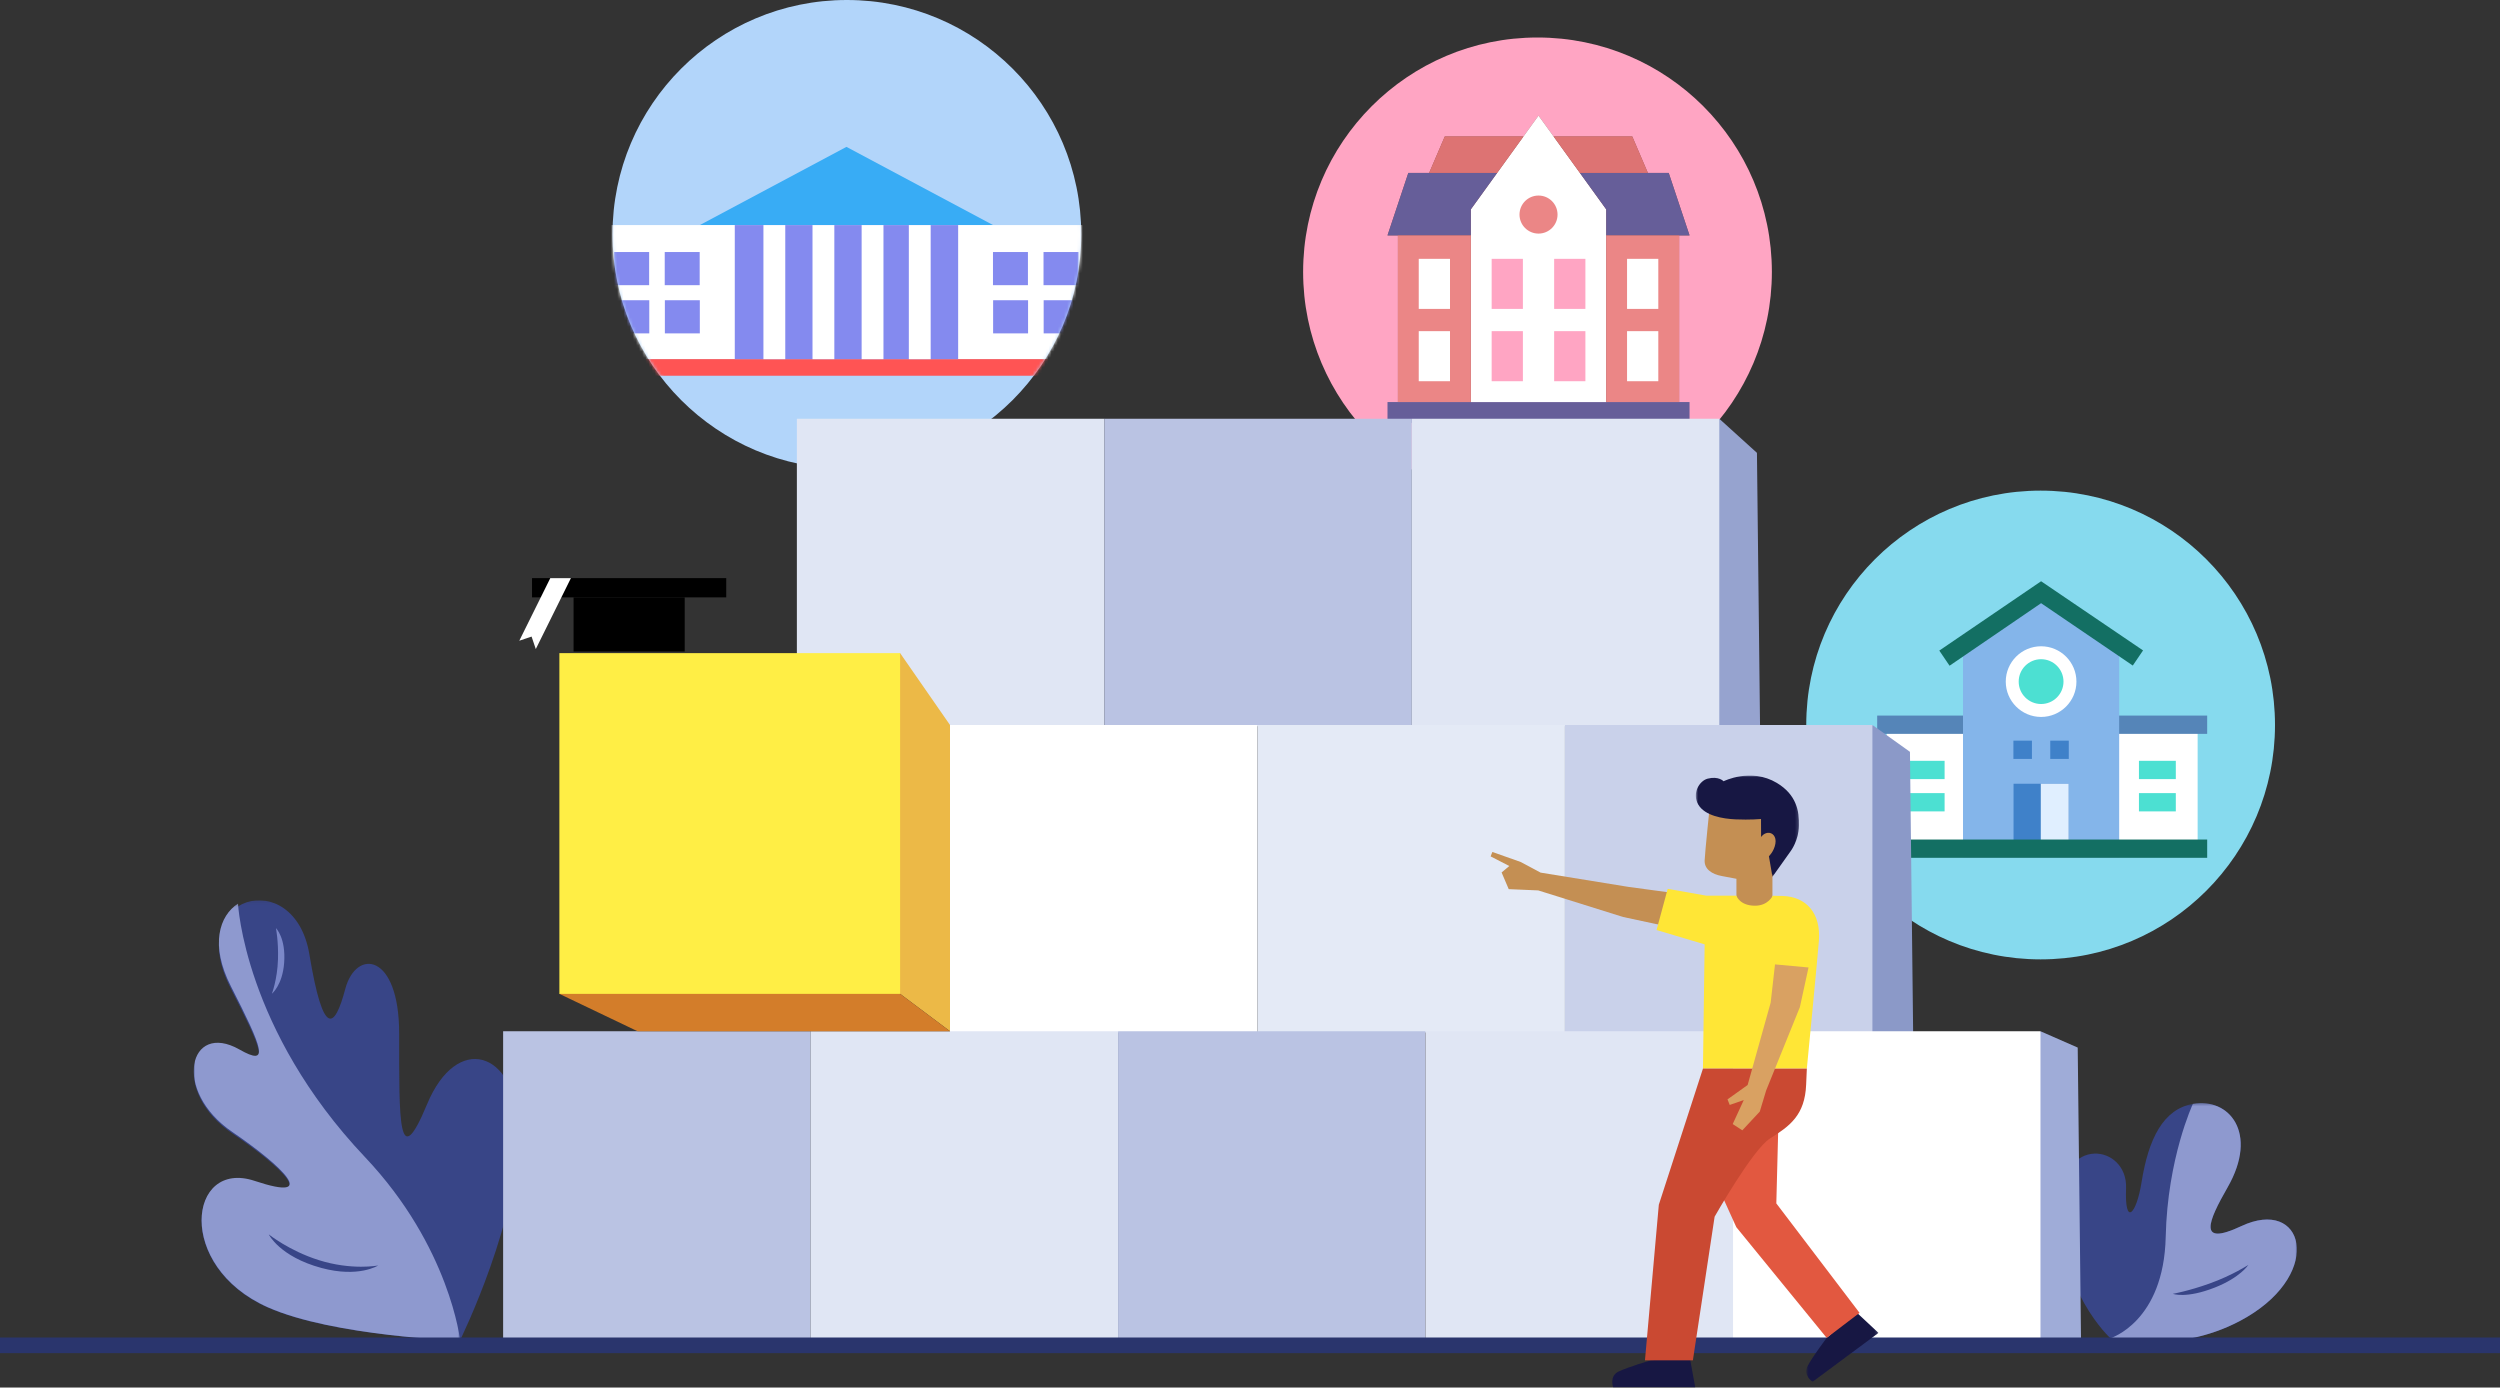
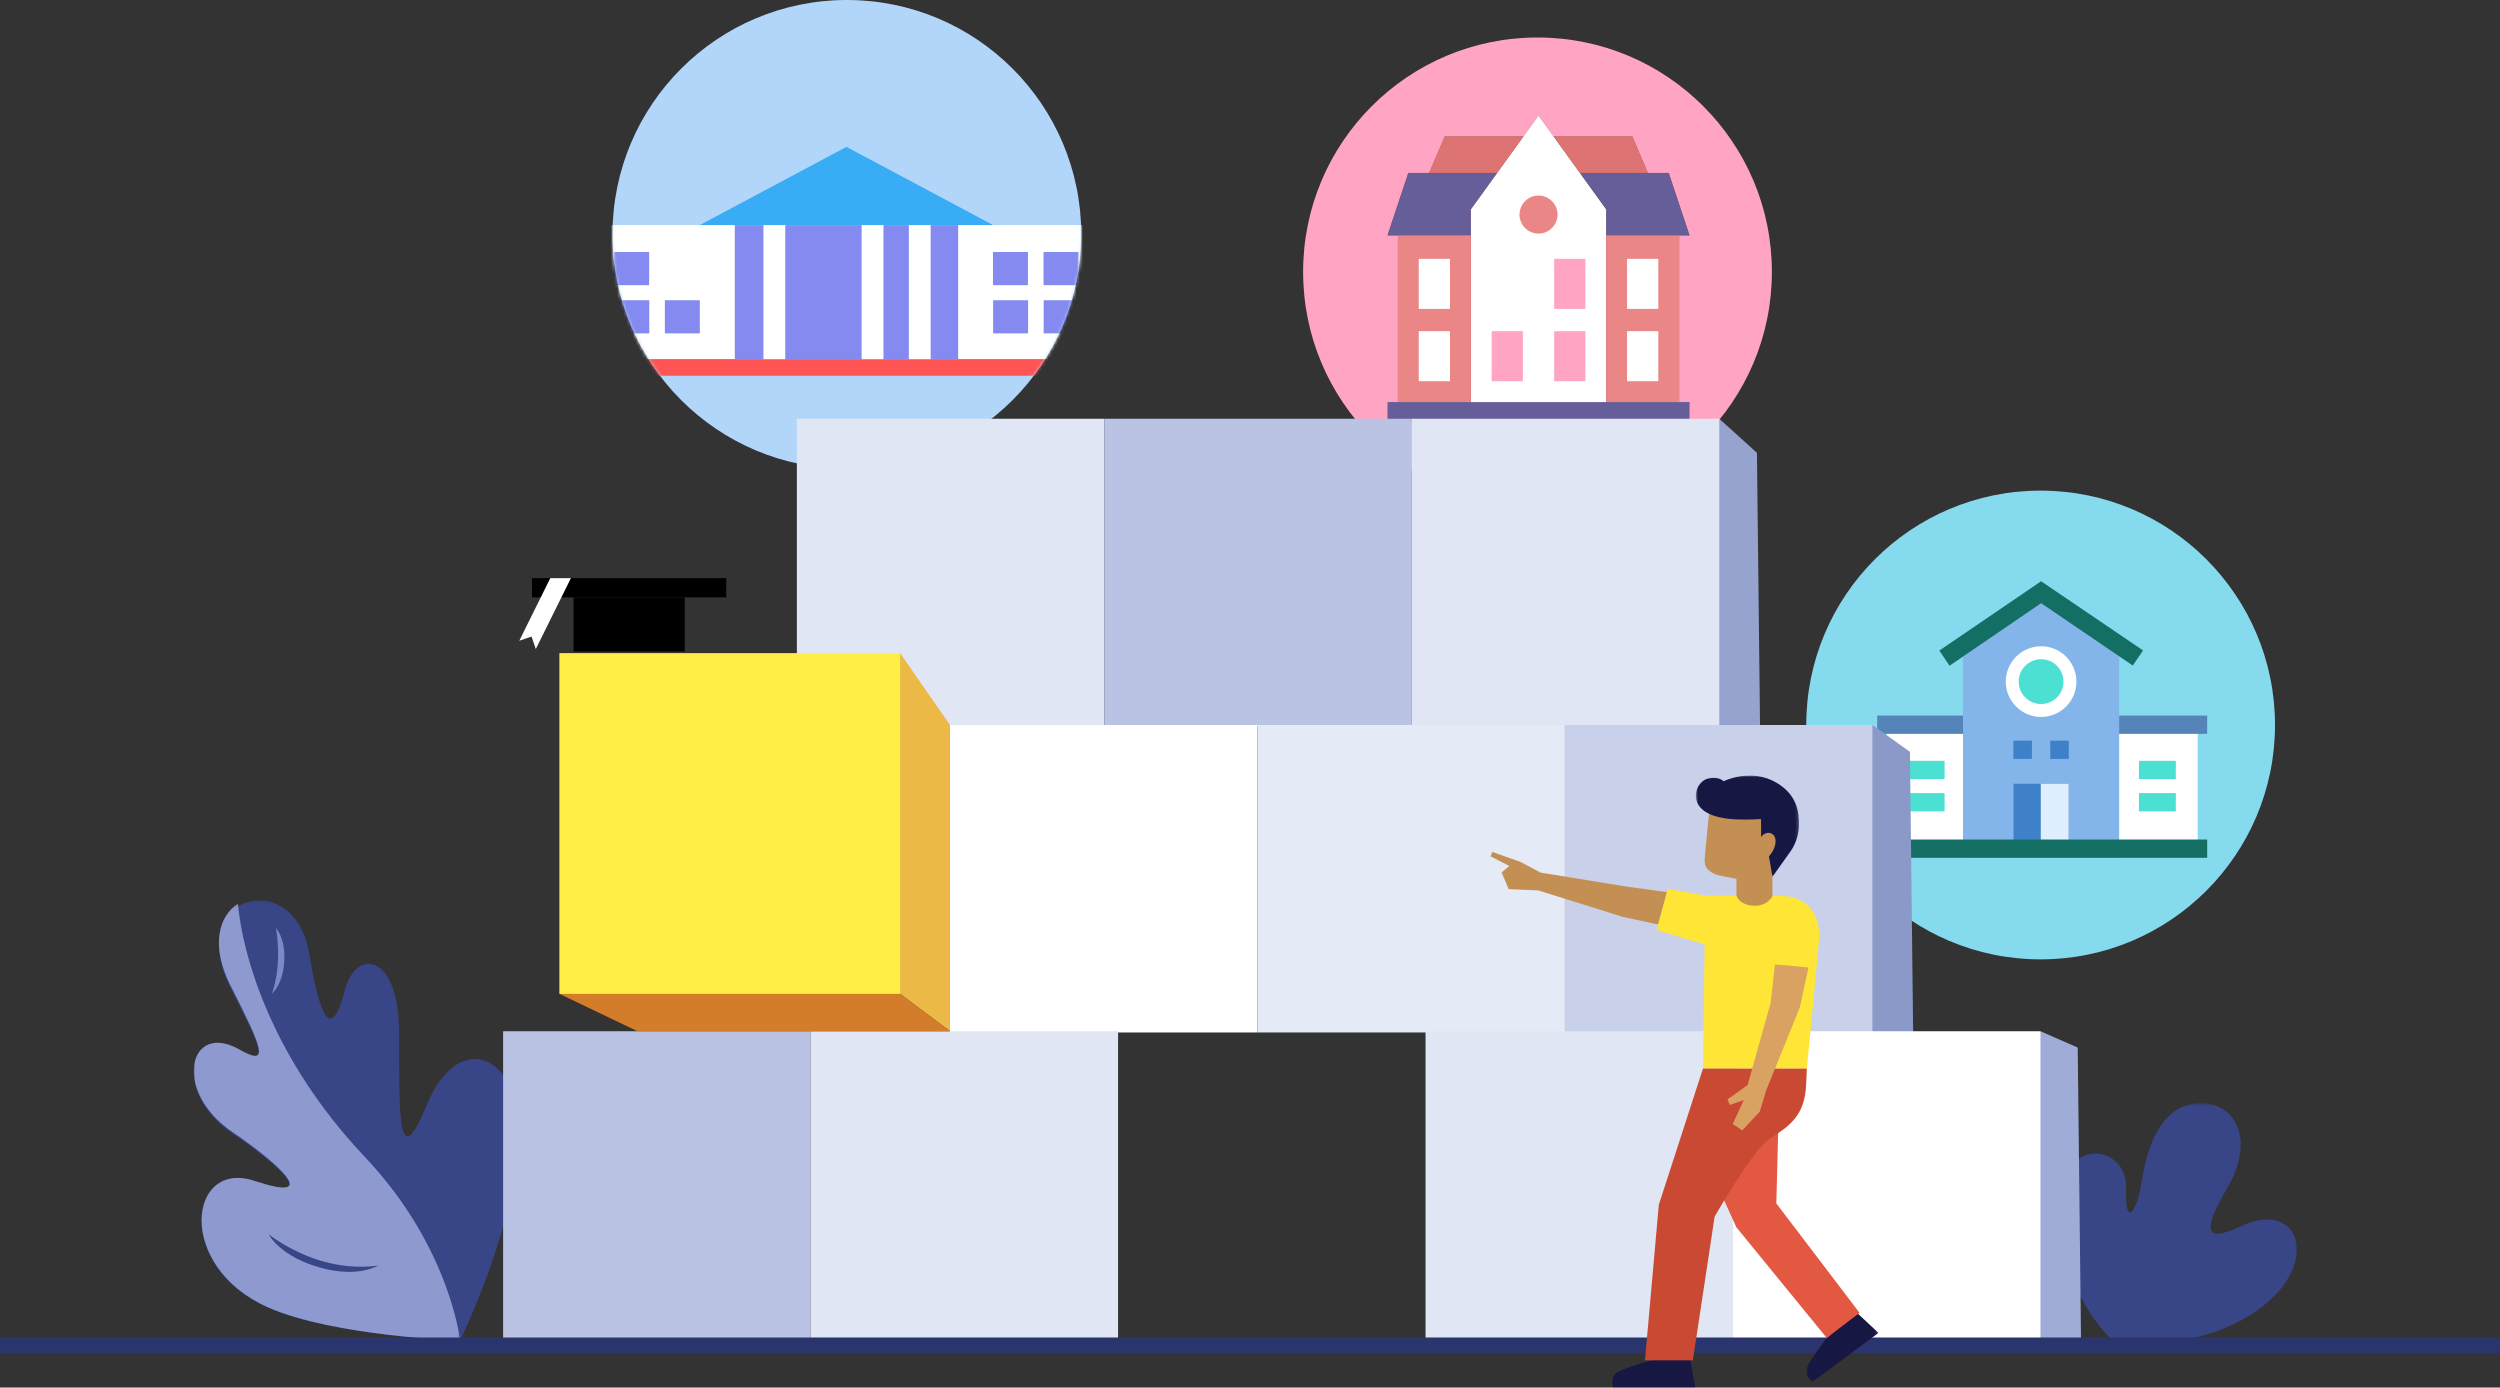
<svg xmlns="http://www.w3.org/2000/svg" xmlns:xlink="http://www.w3.org/1999/xlink" width="800px" height="444px" viewBox="0 0 800 444" version="1.1">
  <rect x="0" y="0" width="800" height="444" fill="#333333" stroke="none" />
  <title>Group</title>
  <desc>Created with Sketch.</desc>
  <defs>
    <circle id="path-1" cx="75" cy="75" r="75" />
    <polygon id="path-3" points="0 0.094 103.835 0.094 103.835 140.999 0 140.999" />
    <polygon id="path-5" points="0 0.156 85.259 0.156 85.259 139.999 0 139.999" />
    <polygon id="path-7" points="0 0.452 75.872 0.452 75.872 77 0 77" />
-     <polygon id="path-9" points="0 0.452 59.679 0.452 59.679 77 0 77" />
    <polygon id="path-11" points="0.758 0.662 23.874 0.662 23.874 23.041 0.758 23.041" />
    <polygon id="path-13" points="0.797 0.031 33.827 0.031 33.827 32.43 0.797 32.43" />
  </defs>
  <g id="Page-1" stroke="none" stroke-width="1" fill="none" fill-rule="evenodd">
    <g id="attachment-copy" transform="translate(-1758, -700)">
      <g id="Group" transform="translate(1758, 700)">
        <g id="Group-17" transform="translate(196, 0)">
          <mask id="mask-2" fill="white">
            <use xlink:href="#path-1" />
          </mask>
          <use id="Mask" fill="#B2D5FA" xlink:href="#path-1" />
          <g mask="url(#mask-2)">
            <g transform="translate(-8, 47)">
              <polygon id="Fill-1" fill="#38ACF5" points="82.87 0 35.943 25.025 129.797 25.025" />
              <polygon id="Fill-2" fill="#FFFFFF" points="0 67.929 165.74 67.929 165.74 25.026 0 25.026" />
              <polygon id="Fill-3" fill="#FF5454" points="0 73.236 165.74 73.236 165.74 67.929 0 67.929" />
              <polygon id="Fill-4" fill="#848AEF" points="47.129 67.929 118.61 67.929 118.61 25.026 47.129 25.026" />
              <polygon id="Fill-5" fill="#848AEF" points="129.753 44.257 140.938 44.257 140.938 33.649 129.753 33.649" />
              <polygon id="Fill-6" fill="#848AEF" points="145.926 44.257 157.111 44.257 157.111 33.649 145.926 33.649" />
              <polygon id="Fill-7" fill="#848AEF" points="129.797 59.682 140.982 59.682 140.982 49.074 129.797 49.074" />
              <polygon id="Fill-8" fill="#848AEF" points="145.97 59.682 157.155 59.682 157.155 49.074 145.97 49.074" />
              <polygon id="Fill-9" fill="#848AEF" points="8.542 44.257 19.727 44.257 19.727 33.649 8.542 33.649" />
-               <polygon id="Fill-10" fill="#848AEF" points="24.714 44.257 35.899 44.257 35.899 33.649 24.714 33.649" />
              <polygon id="Fill-11" fill="#848AEF" points="8.586 59.682 19.771 59.682 19.771 49.074 8.586 49.074" />
              <polygon id="Fill-12" fill="#848AEF" points="24.758 59.682 35.943 59.682 35.943 49.074 24.758 49.074" />
              <polygon id="Fill-13" fill="#FFFFFF" points="56.299 67.929 63.285 67.929 63.285 25.026 56.299 25.026" />
-               <polygon id="Fill-14" fill="#FFFFFF" points="72.002 67.929 78.987 67.929 78.987 25.026 72.002 25.026" />
              <polygon id="Fill-15" fill="#FFFFFF" points="102.829 67.929 109.815 67.929 109.815 25.026 102.829 25.026" />
              <polygon id="Fill-16" fill="#FFFFFF" points="87.724 67.929 94.709 67.929 94.709 25.026 87.724 25.026" />
            </g>
          </g>
        </g>
        <circle id="Oval-Copy" fill="#FFA5C3" cx="492" cy="87" r="75" />
        <g id="Group-22" transform="translate(444, 37)">
          <polygon id="Fill-1" fill="#8C5053" points="48.327 0 43.513 6.666 18.331 6.666 13.331 18.331 6.665 18.331 0 38.328 3.332 38.328 3.332 91.656 26.663 91.656 69.991 91.656 93.322 91.656 93.322 38.328 96.654 38.328 89.989 18.331 83.323 18.331 78.323 6.666 53.141 6.666" />
          <polygon id="Fill-2" fill="#665E99" points="0 98.321 96.655 98.321 96.655 91.656 0 91.656" />
          <polygon id="Fill-3" fill="#FFFFFF" points="48.327 0 26.663 29.996 26.663 91.656 69.991 91.656 69.991 29.996" />
          <polygon id="Fill-4" fill="#665E99" points="61.565 18.331 69.991 29.996 69.991 38.328 96.654 38.328 89.989 18.331" />
          <polygon id="Fill-5" fill="#665E99" points="6.665 18.331 0 38.328 26.663 38.328 26.663 29.996 35.089 18.331" />
          <polygon id="Fill-6" fill="#EB8686" points="3.333 91.655 26.664 91.655 26.664 38.328 3.333 38.328" />
          <polygon id="Fill-7" fill="#EB8686" points="69.991 91.655 93.322 91.655 93.322 38.328 69.991 38.328" />
          <g id="Group-21" transform="translate(9, 6.321)">
            <path d="M39.327,19.254 C42.689,19.254 45.414,21.979 45.414,25.341 C45.414,28.703 42.689,31.429 39.327,31.429 C35.965,31.429 33.24,28.703 33.24,25.341 C33.24,21.979 35.965,19.254 39.327,19.254" id="Fill-8" fill="#EB8686" />
-             <polygon id="Fill-10" fill="#FFA5C3" points="24.329 55.528 34.328 55.528 34.328 39.507 24.329 39.507" />
            <polygon id="Fill-12" fill="#FFA5C3" points="24.329 78.669 34.328 78.669 34.328 62.648 24.329 62.648" />
            <polygon id="Fill-13" fill="#FFFFFF" points="0.999 55.528 10.998 55.528 10.998 39.507 0.999 39.507" />
            <polygon id="Fill-14" fill="#FFFFFF" points="0.999 78.669 10.998 78.669 10.998 62.648 0.999 62.648" />
            <polygon id="Fill-15" fill="#FFFFFF" points="67.657 55.528 77.656 55.528 77.656 39.507 67.657 39.507" />
            <polygon id="Fill-16" fill="#FFFFFF" points="67.657 78.669 77.656 78.669 77.656 62.648 67.657 62.648" />
            <polygon id="Fill-17" fill="#FFA5C3" points="44.327 55.528 54.326 55.528 54.326 39.507 44.327 39.507" />
            <polygon id="Fill-18" fill="#FFA5C3" points="44.327 78.669 54.326 78.669 54.326 62.648 44.327 62.648" />
            <polygon id="Fill-19" fill="#DD7373" points="4.332 12.01 26.088 12.01 34.513 0.344 9.332 0.344" />
            <polygon id="Fill-20" fill="#DD7373" points="74.323 12.01 52.568 12.01 44.142 0.344 69.323 0.344" />
          </g>
        </g>
        <circle id="Oval-Copy-2" fill="#86DAEE" cx="653" cy="232" r="75" />
        <g id="Group-20" transform="translate(600, 186)">
          <polygon id="Fill-1" fill="#FFFFFF" points="3.757 85.419 103.242 85.419 103.242 45.206 3.757 45.206" />
          <polygon id="Fill-2" fill="#4CE0D2" points="10.473 63.311 22.271 63.311 22.271 57.462 10.473 57.462" />
          <polygon id="Fill-3" fill="#4CE0D2" points="84.462 63.311 96.26 63.311 96.26 57.462 84.462 57.462" />
          <polygon id="Fill-4" fill="#4CE0D2" points="10.473 73.645 22.271 73.645 22.271 67.796 10.473 67.796" />
          <polygon id="Fill-5" fill="#4CE0D2" points="84.462 73.645 96.26 73.645 96.26 67.796 84.462 67.796" />
          <polygon id="Fill-6" fill="#5585B8" points="71.679 48.837 106.299 48.837 106.299 42.988 71.679 42.988" />
          <polygon id="Fill-7" fill="#5585B8" points="0.698 48.837 34.627 48.837 34.627 42.988 0.698 42.988" />
          <polygon id="Fill-8" fill="#84B5EA" points="28.16 20.325 28.16 88.344 78.139 88.344 78.139 20.325 53.149 3.481" />
          <polygon id="Fill-9" fill="#136F63" points="53.15 -0 20.573 22.19 23.858 27.031 53.15 7.017 82.493 26.977 85.778 22.136" />
          <polygon id="Fill-10" fill="#3F81C9" points="44.291 56.856 50.218 56.856 50.218 51.007 44.291 51.007" />
          <polygon id="Fill-11" fill="#3F81C9" points="56.081 56.856 62.008 56.856 62.008 51.007 56.081 51.007" />
          <polygon id="Fill-12" fill="#3F81C9" points="44.33 85.419 61.969 85.419 61.969 64.795 44.33 64.795" />
          <polygon id="Fill-13" fill="#E0EFFF" points="53.052 85.42 61.969 85.42 61.969 64.796 53.052 64.796" />
          <g id="Group-19" transform="translate(0, 20.5)">
            <path d="M62.389,11.614 C62.389,16.718 58.252,20.854 53.15,20.854 C48.047,20.854 43.91,16.718 43.91,11.614 C43.91,6.513 48.047,2.377 53.15,2.377 C58.252,2.377 62.389,6.513 62.389,11.614" id="Fill-14" fill="#4CE0D2" />
            <polygon id="Fill-16" fill="#136F63" points="0 68 106.3 68 106.3 62.151 0 62.151" />
            <path d="M53.15,4.445 C49.196,4.445 45.98,7.662 45.98,11.615 C45.98,15.569 49.196,18.785 53.15,18.785 C57.104,18.785 60.32,15.569 60.32,11.615 C60.32,7.662 57.104,4.445 53.15,4.445 M53.15,22.922 C46.915,22.922 41.843,17.85 41.843,11.615 C41.843,5.381 46.915,0.308 53.15,0.308 C59.385,0.308 64.457,5.381 64.457,11.615 C64.457,17.85 59.385,22.922 53.15,22.922" id="Fill-18" fill="#FFFFFF" />
          </g>
        </g>
        <g id="Group-5" transform="translate(255, 134)">
          <polygon id="Fill-1" fill="#96A3CF" points="295.172 0 274.561 60.844 292.306 109.037 308.271 103.473 307.223 10.913" />
          <polygon id="Fill-2" fill="#E0E6F4" points="0 98.391 98.391 98.391 98.391 0 0 0" />
          <polygon id="Fill-3" fill="#BAC3E3" points="98.391 98.391 196.782 98.391 196.782 0 98.391 0" />
          <polygon id="Fill-4" fill="#E0E6F4" points="196.781 98.391 295.172 98.391 295.172 0 196.781 0" />
        </g>
        <g id="Group-13" transform="translate(62, 288)">
          <g id="Group-3">
            <mask id="mask-4" fill="white">
              <use xlink:href="#path-3" />
            </mask>
            <g id="Clip-2" />
            <path d="M85.169,140.999 C85.169,140.999 44.569,139.618 23.697,130.401 C-5.952,117.304 -1.736,83.184 19.456,90.213 C40.649,97.242 28.097,85.351 12.347,74.681 C-7.011,61.566 -1.566,39.306 14.617,48.452 C24.336,53.946 22.139,48.409 11.868,28.334 C-3.531,-1.764 32.205,-11.451 37.001,17.39 C41.451,44.159 45.044,41.367 48.496,28.434 C51.945,15.5 65.735,16.87 65.735,42.756 C65.735,70.723 65.383,87.705 74.66,65.363 C84.186,42.411 102.788,48.279 103.783,72.166 C104.978,100.875 85.169,140.999 85.169,140.999" id="Fill-1" fill="#384587" mask="url(#mask-4)" />
          </g>
          <g id="Group-6" transform="translate(0, 1)">
            <mask id="mask-6" fill="white">
              <use xlink:href="#path-5" />
            </mask>
            <g id="Clip-5" />
            <path d="M85.259,139.999 C85.259,139.999 44.616,138.609 23.722,129.332 C-5.958,116.149 -1.738,81.805 19.477,88.88 C40.692,95.955 28.127,83.986 12.36,73.246 C-7.019,60.045 -1.568,37.639 14.632,46.845 C24.362,52.374 22.162,46.802 11.88,26.595 C5.136,13.341 8.19,4.019 14.16,0.156 C14.16,0.156 16.121,40.417 54.802,81.278 C81.997,110.003 85.259,139.999 85.259,139.999" id="Fill-4" fill="#8E99CF" mask="url(#mask-6)" />
          </g>
          <path d="M25,30 C25,30 26.758,25.419 26.958,18.955 C27.135,13.256 26.302,9 26.302,9 C26.302,9 29.526,12.14 28.926,20.144 C28.393,27.264 25,30 25,30" id="Fill-7" fill="#7B88C9" />
          <path d="M59,116.958 C59,116.958 50.561,118.596 39.893,115.2 C30.486,112.209 24,107 24,107 C24,107 27.457,114.122 40.85,117.746 C52.76,120.971 59,116.958 59,116.958" id="Fill-11" fill="#384587" />
        </g>
        <g id="Group-9" transform="translate(697, 391) scale(-1, 1) translate(-697, -391) translate(659, 352)">
          <g id="Group-3" transform="translate(0, 0.548)">
            <mask id="mask-8" fill="white">
              <use xlink:href="#path-7" />
            </mask>
            <g id="Clip-2" />
            <path d="M59.679,75.68 C59.679,75.68 76.449,60.346 75.857,33.071 C75.363,10.278 54.094,13.75 54.657,27.701 C55.158,40.101 51.344,36.053 49.709,25.798 C47.487,11.858 42.784,2.395 33.272,0.693 C21.798,-1.361 12.135,9.872 22.16,27.386 C28.427,38.332 31.887,46.441 17.812,39.821 C-2.099,30.455 -8.773,54.284 16,68.916 C37.194,81.433 59.679,75.68 59.679,75.68" id="Fill-1" fill="#384587" mask="url(#mask-8)" />
          </g>
          <g id="Group-6" transform="translate(0, 0.548)">
            <mask id="mask-10" fill="white">
              <use xlink:href="#path-9" />
            </mask>
            <g id="Clip-5" />
            <path d="M59.679,75.68 C59.679,75.68 42.581,70.515 41.972,43.24 C41.409,18.016 33.272,0.693 33.272,0.693 C21.798,-1.361 12.135,9.872 22.16,27.386 C28.427,38.332 31.887,46.441 17.812,39.821 C-2.099,30.455 -8.773,54.284 16,68.916 C37.194,81.433 59.679,75.68 59.679,75.68" id="Fill-4" fill="#8E99CF" mask="url(#mask-10)" />
          </g>
          <path d="M15.513,52.746 C15.513,52.746 20.516,56.064 27.995,58.746 C34.588,61.11 39.691,62.027 39.691,62.027 C39.691,62.027 35.448,63.641 26.252,60.013 C18.074,56.786 15.513,52.746 15.513,52.746" id="Fill-7" fill="#384587" />
        </g>
        <g id="Group-5" transform="translate(304, 232)">
          <polygon id="Fill-1" fill="#8B99C8" points="295.172 0 274.552 60.844 292.297 109.036 308.261 103.473 307.187 8.588" />
          <polygon id="Fill-2" fill="#FFFFFF" points="0 98.391 98.391 98.391 98.391 0 0 0" />
          <polygon id="Fill-3" fill="#E4EAF6" points="98.391 98.391 196.782 98.391 196.782 0 98.391 0" />
          <polygon id="Fill-4" fill="#C9D1EA" points="196.781 98.391 295.172 98.391 295.172 0 196.781 0" />
        </g>
        <g id="Group-7" transform="translate(161, 330)">
          <polygon id="Fill-1" fill="#9FACD8" points="491.954 -1.42108547e-14 471.271 60.844 486.954 98.391 504.923 98.391 503.868 5.224" />
          <polygon id="Fill-2" fill="#BAC3E3" points="0 98.391 98.391 98.391 98.391 -0 0 -0" />
          <polygon id="Fill-3" fill="#E0E6F4" points="98.391 98.391 196.782 98.391 196.782 -0 98.391 -0" />
-           <polygon id="Fill-4" fill="#BAC3E3" points="196.781 98.391 295.172 98.391 295.172 -0 196.781 -0" />
          <polygon id="Fill-5" fill="#E0E6F4" points="295.172 98.391 393.563 98.391 393.563 -0 295.172 -0" />
          <polygon id="Fill-6" fill="#FFFFFF" points="393.563 98.391 491.954 98.391 491.954 -0 393.563 -0" />
        </g>
        <g id="Group-4" transform="translate(179, 209)">
          <polygon id="Fill-1" fill="#ECB947" points="48.945 60.092 109.037 109.037 125 121 125 23 109.037 0.001" />
          <polygon id="Fill-2" fill="#D37D2A" points="0 109.037 25.019 121 125 121 109.037 109.037 48.945 60.092" />
          <polygon id="Fill-3" fill="#FFEE45" points="0 109.037 109.037 109.037 109.037 0.001 0 0.001" />
        </g>
        <g id="Group-4" transform="translate(165, 185)">
          <polygon id="Fill-1" fill="#000000" points="18.544 23.482 54.102 23.482 54.102 6.16 18.544 6.16" />
          <polygon id="Fill-2" fill="#000000" points="5.245 6.16 67.397 6.16 67.397 0.001 5.245 0.001" />
          <polygon id="Fill-3" fill="#FFFFFF" points="11.095 0.001 1.172 20.033 5.104 18.705 6.451 22.698 17.693 0.001" />
        </g>
        <rect id="Rectangle" fill="#2A356D" x="0" y="428" width="800" height="5" />
        <g id="Group-21" transform="translate(477, 248)">
          <polygon id="Fill-1" fill="#C48F53" points="0 26.043 5.975 29.125 3.512 31.187 5.79 36.529 15.229 36.93 42.369 45.43 54.407 48.016 56.89 37.536 44.103 35.804 15.993 31.237 9.619 27.834 0.554 24.627" />
          <g id="Group-20" transform="translate(38.915, 0.149)">
            <path d="M0.29,195.754 L26.551,195.754 L24.786,186.067 L12.297,187.158 C12.297,187.158 5.101,189.274 2.041,190.738 C-1.019,192.201 0.29,195.754 0.29,195.754" id="Fill-2" fill="#171743" />
            <g id="Group-6" transform="translate(61.321, 170.991)">
              <mask id="mask-12" fill="white">
                <use xlink:href="#path-11" />
              </mask>
              <g id="Clip-5" />
              <path d="M2.786,23.041 L23.875,7.391 L16.685,0.662 L7.304,8.982 C7.304,8.982 2.787,14.969 1.201,17.968 C-0.384,20.967 2.786,23.041 2.786,23.041" id="Fill-4" fill="#171743" mask="url(#mask-12)" />
            </g>
            <polygon id="Fill-7" fill="#E25840" points="39.708 144.547 68.624 179.973 79.141 171.968 52.509 136.942 53.13 112.739 30.77 124.815" />
            <path d="M51.265,43.332 L51.265,32.43 L56.583,21.897 L50.209,9.351 L31.287,9.098 C31.287,9.098 29.659,24.727 29.57,27.214 C29.468,30.03 31.959,31.602 35.063,32.181 C38.024,32.733 39.743,33.065 39.743,33.065 L39.743,43.332 L51.265,43.332 Z" id="Fill-9" fill="#C48F53" />
            <g id="Group-13" transform="translate(25.943, 0)">
              <mask id="mask-14" fill="white">
                <use xlink:href="#path-13" />
              </mask>
              <g id="Clip-12" />
              <path d="M21.691,19.709 C21.691,19.709 22.432,18.509 23.829,18.356 C25.229,18.203 26.698,19.439 26.256,21.889 C25.812,24.338 24.197,25.843 24.197,25.843 L25.322,32.43 L31.203,24.147 C31.203,24.147 33.705,20.818 33.818,16.099 C33.932,11.381 32.978,6.132 26.738,2.388 C18.448,-2.586 9.686,1.855 9.686,1.855 C9.686,1.855 8.147,0.125 4.61,1.015 C1.974,1.678 -0.522,5.713 1.586,9.309 C3.695,12.903 9.404,13.856 13.489,14.046 C18.124,14.262 21.666,13.934 21.666,13.934 L21.691,19.709 Z" id="Fill-11" fill="#171743" mask="url(#mask-14)" />
            </g>
            <path d="M29.031,93.798 L62.273,93.812 C62.273,93.812 65.711,58.421 66.133,52.906 C66.812,44.024 62.062,38.808 54.573,38.56 L51.356,38.487 C51.356,38.487 49.925,41.679 45.688,41.679 C40.739,41.679 39.742,38.474 39.742,38.474 C35.63,38.477 30.097,38.464 30.097,38.464 L17.751,36.283 L14.182,49.457 L29.567,54.048 L29.031,93.798 Z" id="Fill-14" fill="#FFE636" />
            <path d="M62.274,93.812 C62.274,93.812 62.209,95.072 62.053,98.918 C61.658,108.691 56.855,112.169 50.518,116.141 C44.952,119.631 32.763,141.196 32.763,141.196 L25.809,187.157 L10.474,187.157 L14.908,137.362 L29.032,93.798 L62.274,93.812 Z" id="Fill-16" fill="#CA4932" />
            <polygon id="Fill-18" fill="#D9A162" points="52.089 60.457 62.813 61.445 60.049 74.128 49.261 100.779 47.216 107.554 41.627 113.555 38.553 111.548 42.096 103.859 37.595 105.431 36.885 103.654 43.326 99.053 50.7 72.691" />
          </g>
        </g>
      </g>
    </g>
  </g>
</svg>